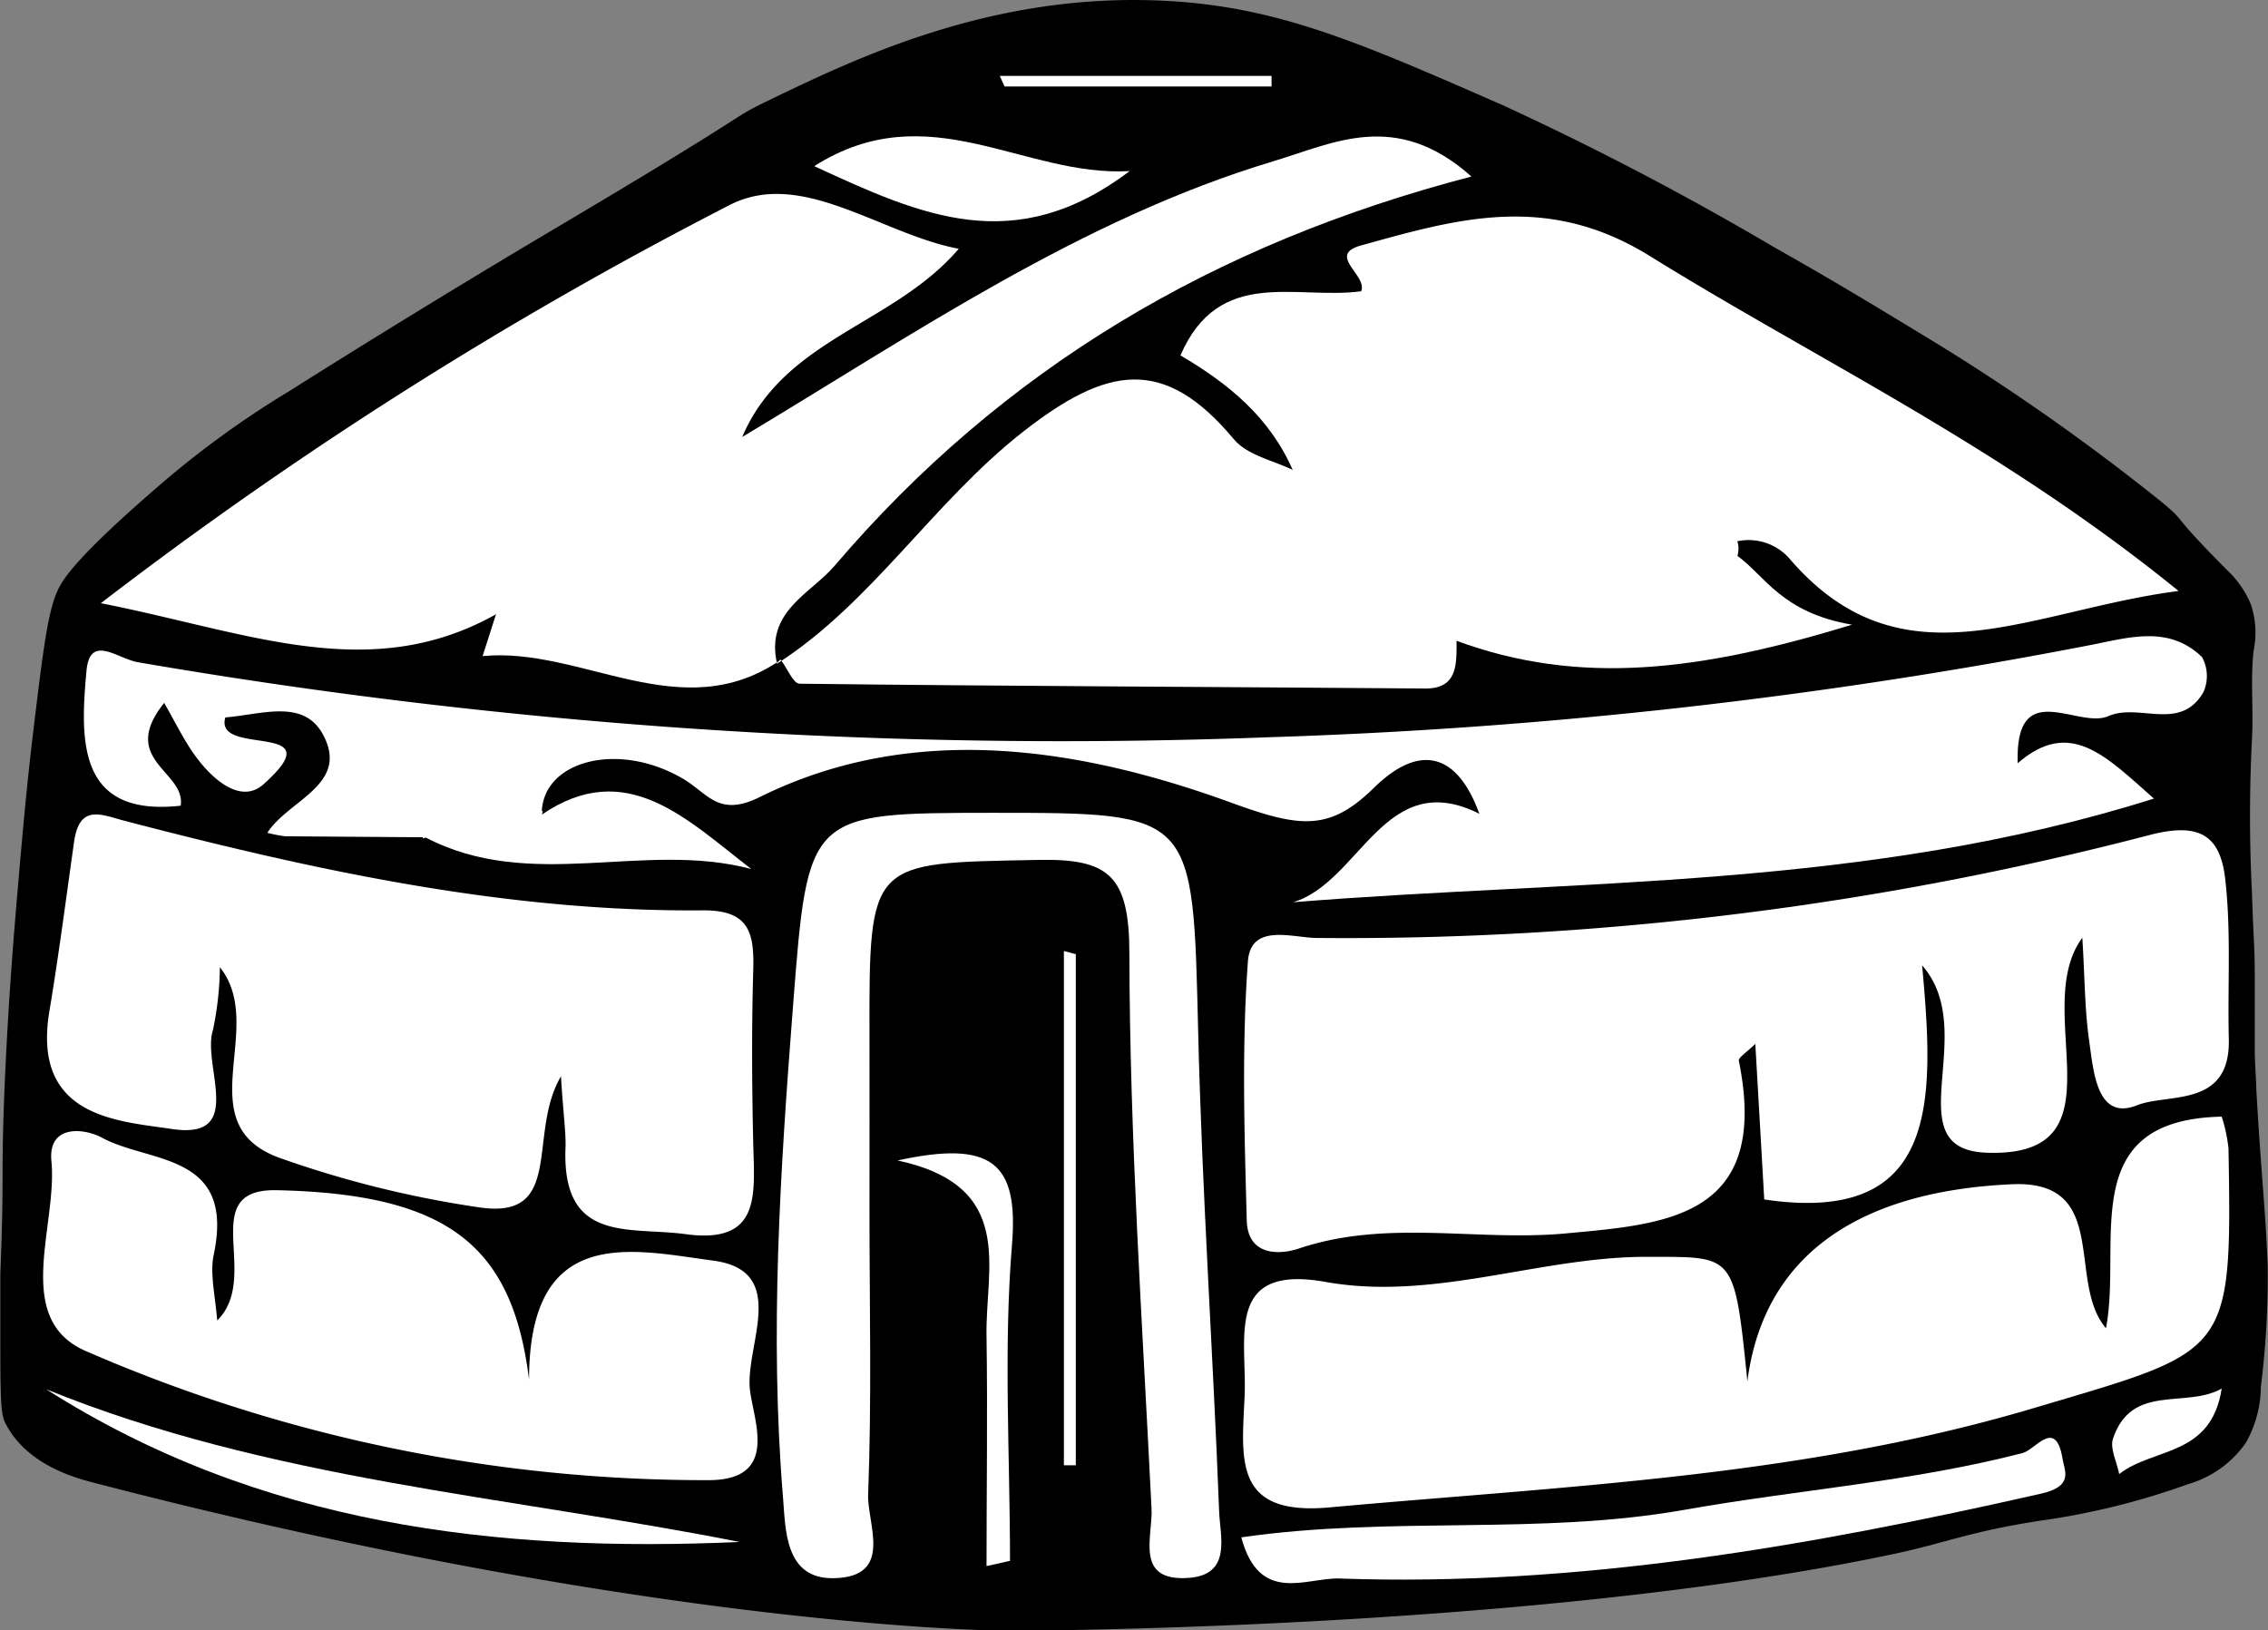
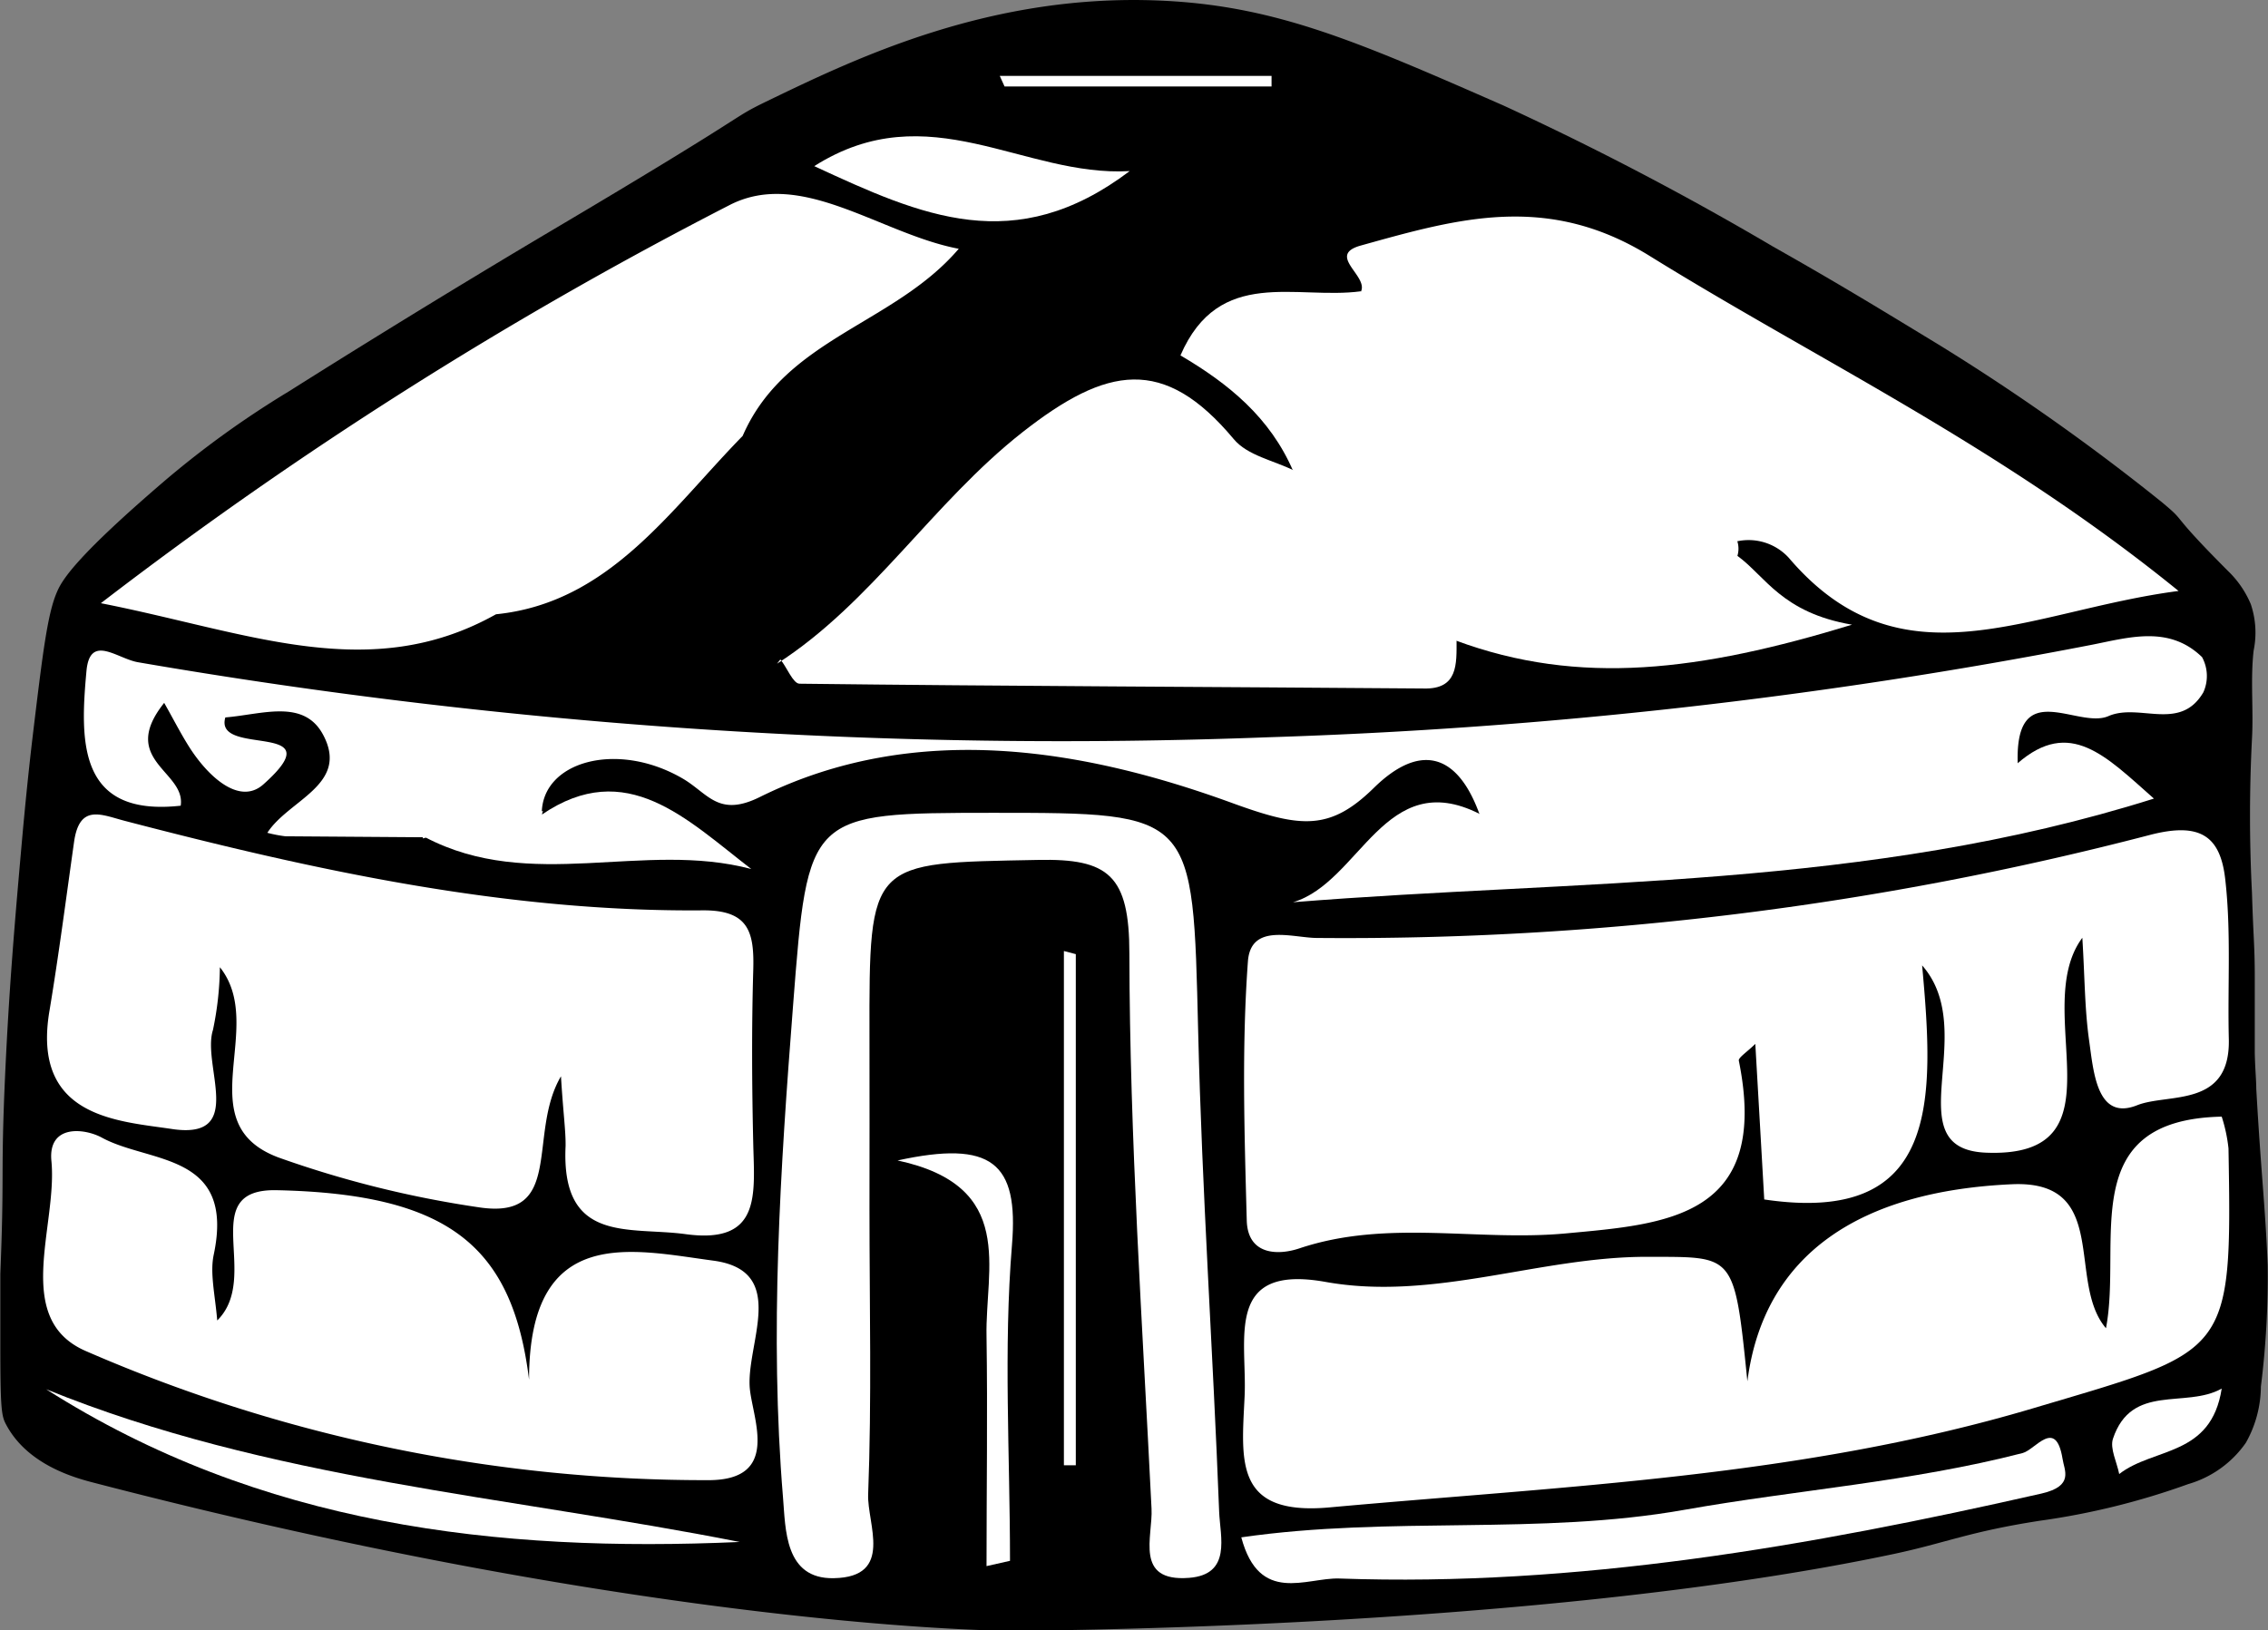
<svg xmlns="http://www.w3.org/2000/svg" id="Layer_1" data-name="Layer 1" viewBox="0 0 137.18 98.61">
  <rect x="0" y="0" width="137.18" height="98.61" fill="#808080" stroke="none" />
  <defs>
    <style>.cls-1{fill:#fff;}</style>
  </defs>
  <title>Artboard 29FAVICON2</title>
  <path d="M137.16,76.53c-.14-3.54-.4-5.51-.69-10.68,0-.48-.07-1.21-.09-2.16,0-2,0-3.27,0-4.52,0-2-.08-2.25-.17-5.17a91.46,91.46,0,0,1,0-9.29c.1-1.78-.1-3.58.1-5.35a5.38,5.38,0,0,0-.17-2.81,6,6,0,0,0-1.37-2c-3.79-3.8-2.36-2.81-4.07-4.22a132.77,132.77,0,0,0-13.34-9.42c-3.65-2.22-6.08-3.71-10.13-6A182.8,182.8,0,0,0,90.93,6.38C82.17,2.54,77.28.4,70.48.05,60-.49,51.71,3.55,46.29,6.17c-2.25,1.1-.4.36-13,7.82-.25.15-7.27,4.29-15.84,9.7a57.34,57.34,0,0,0-7.53,5.43C4.78,33.53,3.79,35,3.46,35.78c-.58,1.3-.87,3.68-1.44,8.4-.37,3.08-.57,5.39-.61,5.77C.9,55.66.51,60.1.26,66.18c-.2,5.14,0,4.95-.24,10.88,0,0,0,1,0,4.27,0,3.75.06,4.31.33,4.81,1.22,2.35,3.9,3.18,5.15,3.51,34.36,8.95,55.43,9,55.43,9s31.72,0,53.64-4.65c3.1-.66,4.53-1.34,8.78-2a44.28,44.28,0,0,0,9-2.22,6.43,6.43,0,0,0,3.49-2.5,7,7,0,0,0,.91-3.4A53.29,53.29,0,0,0,137.16,76.53Z" />
  <path class="cls-1" d="M106.71,72.56q-.24-4.22-.54-9.41c-.54.52-1,.81-1,1,1.93,9.51-4.39,9.9-10.42,10.46-5.37.51-10.82-.88-16.16.91-1.25.42-3.12.44-3.18-1.69-.14-5.23-.31-10.48.07-15.67.17-2.33,2.66-1.44,4.13-1.42a192.7,192.7,0,0,0,50.46-6.24c3-.77,4.22.07,4.52,2.66.37,3.19.14,6.45.22,9.69.1,4.18-3.63,3.27-5.52,4-2.46,1-2.66-2-2.93-3.91s-.26-3.8-.41-6.21c-3.24,4.36,2.74,13.34-5.82,13-5.54-.22-.31-7.28-3.87-11.33C117,66.52,117.35,74.14,106.71,72.56Z" />
  <path class="cls-1" d="M105.69,83.56c1-7.75,6.89-11.51,16-11.92,6-.27,3.29,5.9,5.69,8.71,1-5.21-1.89-12.61,7-12.8a9.46,9.46,0,0,1,.41,1.92c.22,12.64.09,12.18-11.81,15.72-14,4.16-28.29,4.7-42.58,6-5.79.52-5.3-2.86-5.12-6.72.16-3.47-1.24-8,4.85-6.93,6.6,1.2,13-1.53,19.53-1.51C104.9,76.05,104.9,75.73,105.69,83.56Z" />
  <path class="cls-1" d="M33.93,65.11c-2.07,3.51.27,8.74-5,7.92a63.38,63.38,0,0,1-12.06-3c-5.55-2.05-.68-7.89-3.57-11.52a19.4,19.4,0,0,1-.42,3.8c-.68,2.13,2,6.61-2.4,6C7.24,67.81,1.86,67.68,3,61.1c.56-3.37,1-6.78,1.48-10.17.33-2.33,1.65-1.64,3.08-1.27,11.5,3,23.07,5.52,35,5.41,2.74,0,3.07,1.33,3,3.64-.1,3.48-.08,7,0,10.46.07,3.08.5,6.11-4.08,5.49-3.42-.47-7.56.61-7.27-5.34C34.22,68.37,34.07,67.4,33.93,65.11Z" />
  <path class="cls-1" d="M30,37.16c-7.65,4.29-15,1.08-23.9-.67a249.07,249.07,0,0,1,38-24.07c4.36-2.27,9.14,1.73,13.89,2.63-3.93,4.6-10.49,5.39-13.07,11.32C40.52,30.87,36.83,36.47,30,37.16Z" />
  <path class="cls-1" d="M89.48,49.23c-1.4-3.84-3.73-4.17-6.38-1.57s-4.41,2.43-8.51.94c-9-3.29-19.18-5.06-28.62-.39-2.53,1.26-3.14-.22-4.69-1.12-4-2.32-8.57-1-8.51,2.19l-.71.68a4.74,4.74,0,0,1-6.14-1.47s-.21-.92-.32-.08c-.05.37.35.85.46,1.35-.11.31-.23.6-.34.89l-8.46-.06a8.31,8.31,0,0,1-1.09-.21c1.29-2,4.94-2.9,3.4-5.88-1.16-2.26-3.71-1.28-5.94-1.1-.72,2.44,6.69.14,2.3,4.05-1.49,1.33-3.45-.59-4.54-2.35-.5-.8-.93-1.65-1.46-2.58-2.78,3.48,1.32,4.13,1,6.22-6.23.69-6.09-3.91-5.7-8.15.21-2.27,1.85-.75,3.11-.53A329.16,329.16,0,0,0,76.7,44.6,312.4,312.4,0,0,0,126.55,39c2.27-.45,4.66-1.17,6.64.75a2.39,2.39,0,0,1,.08,2.13c-1.41,2.41-3.88.63-5.74,1.44s-5.64-2.44-5.49,2.82c0,3.5-2.22,3.92-4.77,3.58s-5-1.3-7.52-.24c-2.26.89-4.69,1.53-6.85.25-3.8-2.25-6.71-.52-9.65,1.77C91.48,51.7,89.5,52.23,89.48,49.23Z" />
  <path class="cls-1" d="M13.14,79.88c2.7-2.67-1.33-8,3.62-7.88C27.19,72.23,31,75.41,32,83.46,32,74,38.25,75.61,43.14,76.26c4.64.62,1.92,5.12,2.22,7.81.21,1.87,1.78,5.42-2.42,5.47A93.81,93.81,0,0,1,5.26,81.76C.7,79.85,3.49,74.18,3.11,70.24c-.22-2.24,2-2,3.07-1.41,2.88,1.56,8.05.88,6.75,7.06C12.69,77,13,78.27,13.14,79.88Z" />
  <path class="cls-1" d="M82.32,17.63c.45-.95-2.11-2.2,0-2.78,5.82-1.62,11.24-3.21,17.44.62C110,21.82,121,27,131.77,35.75c-9.09,1.18-16.75,6-23.57-2a3.29,3.29,0,0,0-3.15-1c-3.41-1-5.89-4.07-9.46-4.73C91,24.71,84.88,23.74,82.32,17.63Z" />
  <path class="cls-1" d="M47,40.15c5.73-3.68,9.42-9.74,14.84-14,5.1-4,8.55-4.65,12.78.41.83,1,2.41,1.29,3.64,1.9,4.92,1.67,9.24,4,9.84,10.25,0,1.47.1,3-2,2.94-12.58-.1-25.16-.14-37.74-.29-.39,0-.77-1-1.16-1.47Z" />
  <path class="cls-1" d="M52.59,73.2c0,5.73.14,11.47-.08,17.2-.07,1.78,1.58,5-2.07,5.07-3,.07-2.92-3-3.08-4.88-.82-9.94-.16-19.87.61-29.79.9-11.62.89-11.62,12.08-11.63,12.23,0,12.1,0,12.42,13.2.23,9.7.9,19.39,1.27,29.08.06,1.52.77,3.8-1.82,4-3.33.26-2.18-2.51-2.27-4.19-.55-11.18-1.32-22.38-1.34-33.57,0-4.75-1.26-5.76-5.53-5.67-10.2.2-10.21-.05-10.19,10.71C52.6,66.22,52.59,69.71,52.59,73.2Z" />
-   <path class="cls-1" d="M30,37.16c5.43-2.91,9-8.64,15-10.79C55.33,20.18,65.4,13.25,77,9.76c3.65-1.09,7.43-3.16,12,.92C73.44,14.73,60.66,22.29,50.46,34.25,49,35.94,46.28,37,47,40.15l.19-.21c-6,4.11-12-.83-18-.25Z" />
  <path class="cls-1" d="M88.06,38.75c-2.1-4.68-6.85-6.52-9.84-10.25-1.4-3.25-3.91-5.29-6.82-7,2.34-5.4,7-3.35,10.92-3.88l13.89,9c3.06,2.19,6.45,3.94,8.87,7,1.7,1.23,2.68,3.44,6.94,4.17C102.83,40.6,95.54,41.52,88.06,38.75Z" />
  <path class="cls-1" d="M109.41,47.62c2.26-1.91,4.59-.8,6.63.21,2.64,1.31,4.37.39,6-1.66,3.16-2.74,5.3-.46,8.24,2.14-17.4,5.49-34.8,4.88-52.07,6.27,4.07-1.21,5.54-8.24,11.27-5.35,1.11,1.73,2.8,1.36,4.4,1.35,2.64-3,5.43-4,9-1.49C105.26,50.69,107.72,50.45,109.41,47.62Z" />
  <path class="cls-1" d="M75.08,93c9.07-1.31,18-.1,26.83-1.67,6.77-1.2,13.69-1.69,20.43-3.43.77-.2,2-2.15,2.41.33.1.71.73,1.66-1.27,2.12C109.44,93.54,95.35,96,81,95.49,79,95.43,76.17,97.08,75.08,93Z" />
  <path class="cls-1" d="M44.74,93.28c-14.68.65-29-1-41.95-9.24C16.27,89.52,30.63,90.49,44.74,93.28Z" />
  <path class="cls-1" d="M68.33,10.35c-6.95,5.25-12.58,2.71-19.08-.3C56.19,5.65,61.89,10.72,68.33,10.35Z" />
  <path class="cls-1" d="M32.77,49.28c5.12-3.49,8.77.29,12.67,3.29C38.92,50.84,32.1,54,25.72,50.65l-.12.07c2.1-2.07,5.15.46,7.24-1.67Z" />
  <path class="cls-1" d="M59.67,94.74c0-4.63.07-9.26,0-13.89-.09-4.11,1.84-9.1-5.38-10.65,5.69-1.24,7.33.12,6.92,5.1-.52,6.33-.12,12.75-.12,19.12Z" />
  <path class="cls-1" d="M65.07,57.72V88.64h-.72V57.53Z" />
  <path class="cls-1" d="M60.47,4.59H76.91l0,.64H60.76Z" />
  <path class="cls-1" d="M105.08,33.65c-3.49-1.59-6.94-3.23-8.87-7,4,.29,6.76,2.6,8.84,6A1.5,1.5,0,0,1,105.08,33.65Z" />
  <path class="cls-1" d="M134.38,84c-.64,4.14-4.11,3.54-6.2,5.17-.14-.72-.57-1.54-.38-2.13C128.93,83.65,132.2,85.23,134.38,84Z" />
  <path class="cls-1" d="M109.41,47.62c0,5.56-4.77,3.6-5.83,2.76-3.6-2.82-6.52-.68-9.7.2,1.4-3.89,3.51-5.7,7.46-3.18C103.91,49,106.67,49.82,109.41,47.62Z" />
  <path class="cls-1" d="M32.84,49.05c-1.87,3.2-4.9.75-7.25,1.67-.6-2.36-2.43-3.78-4.31-6C26,44.82,28,51.56,32.84,49.05Z" />
</svg>